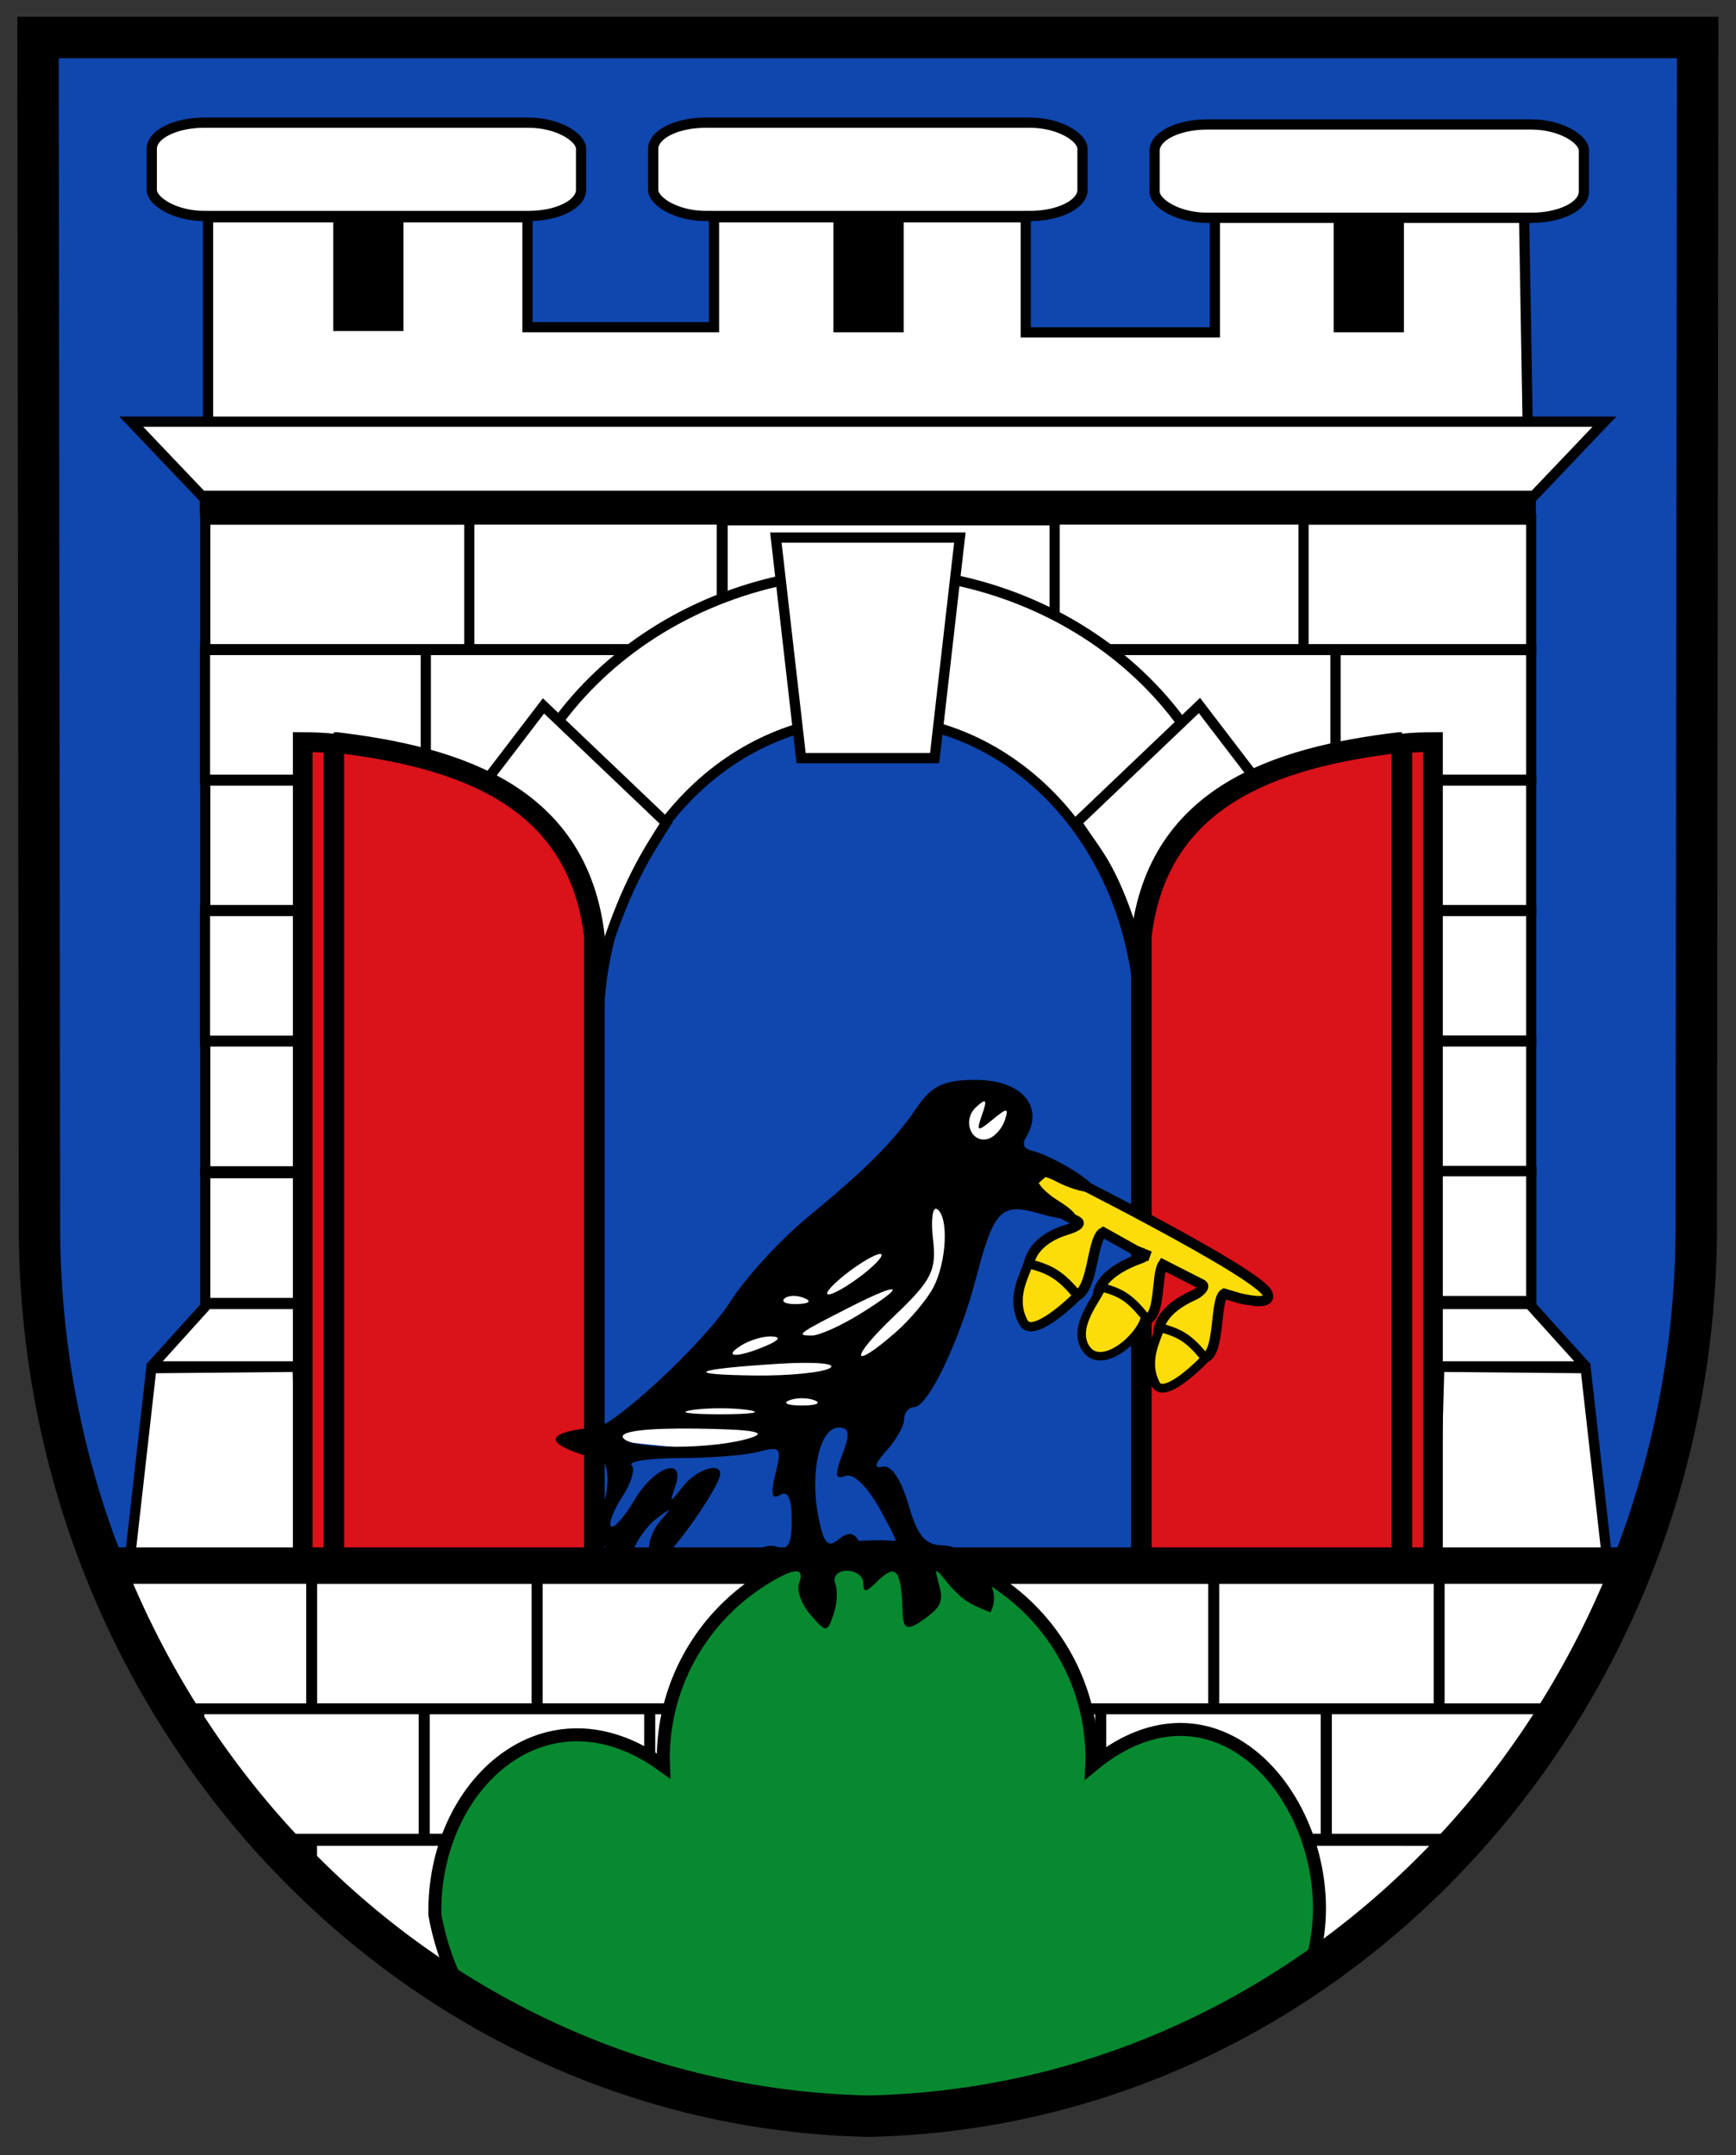
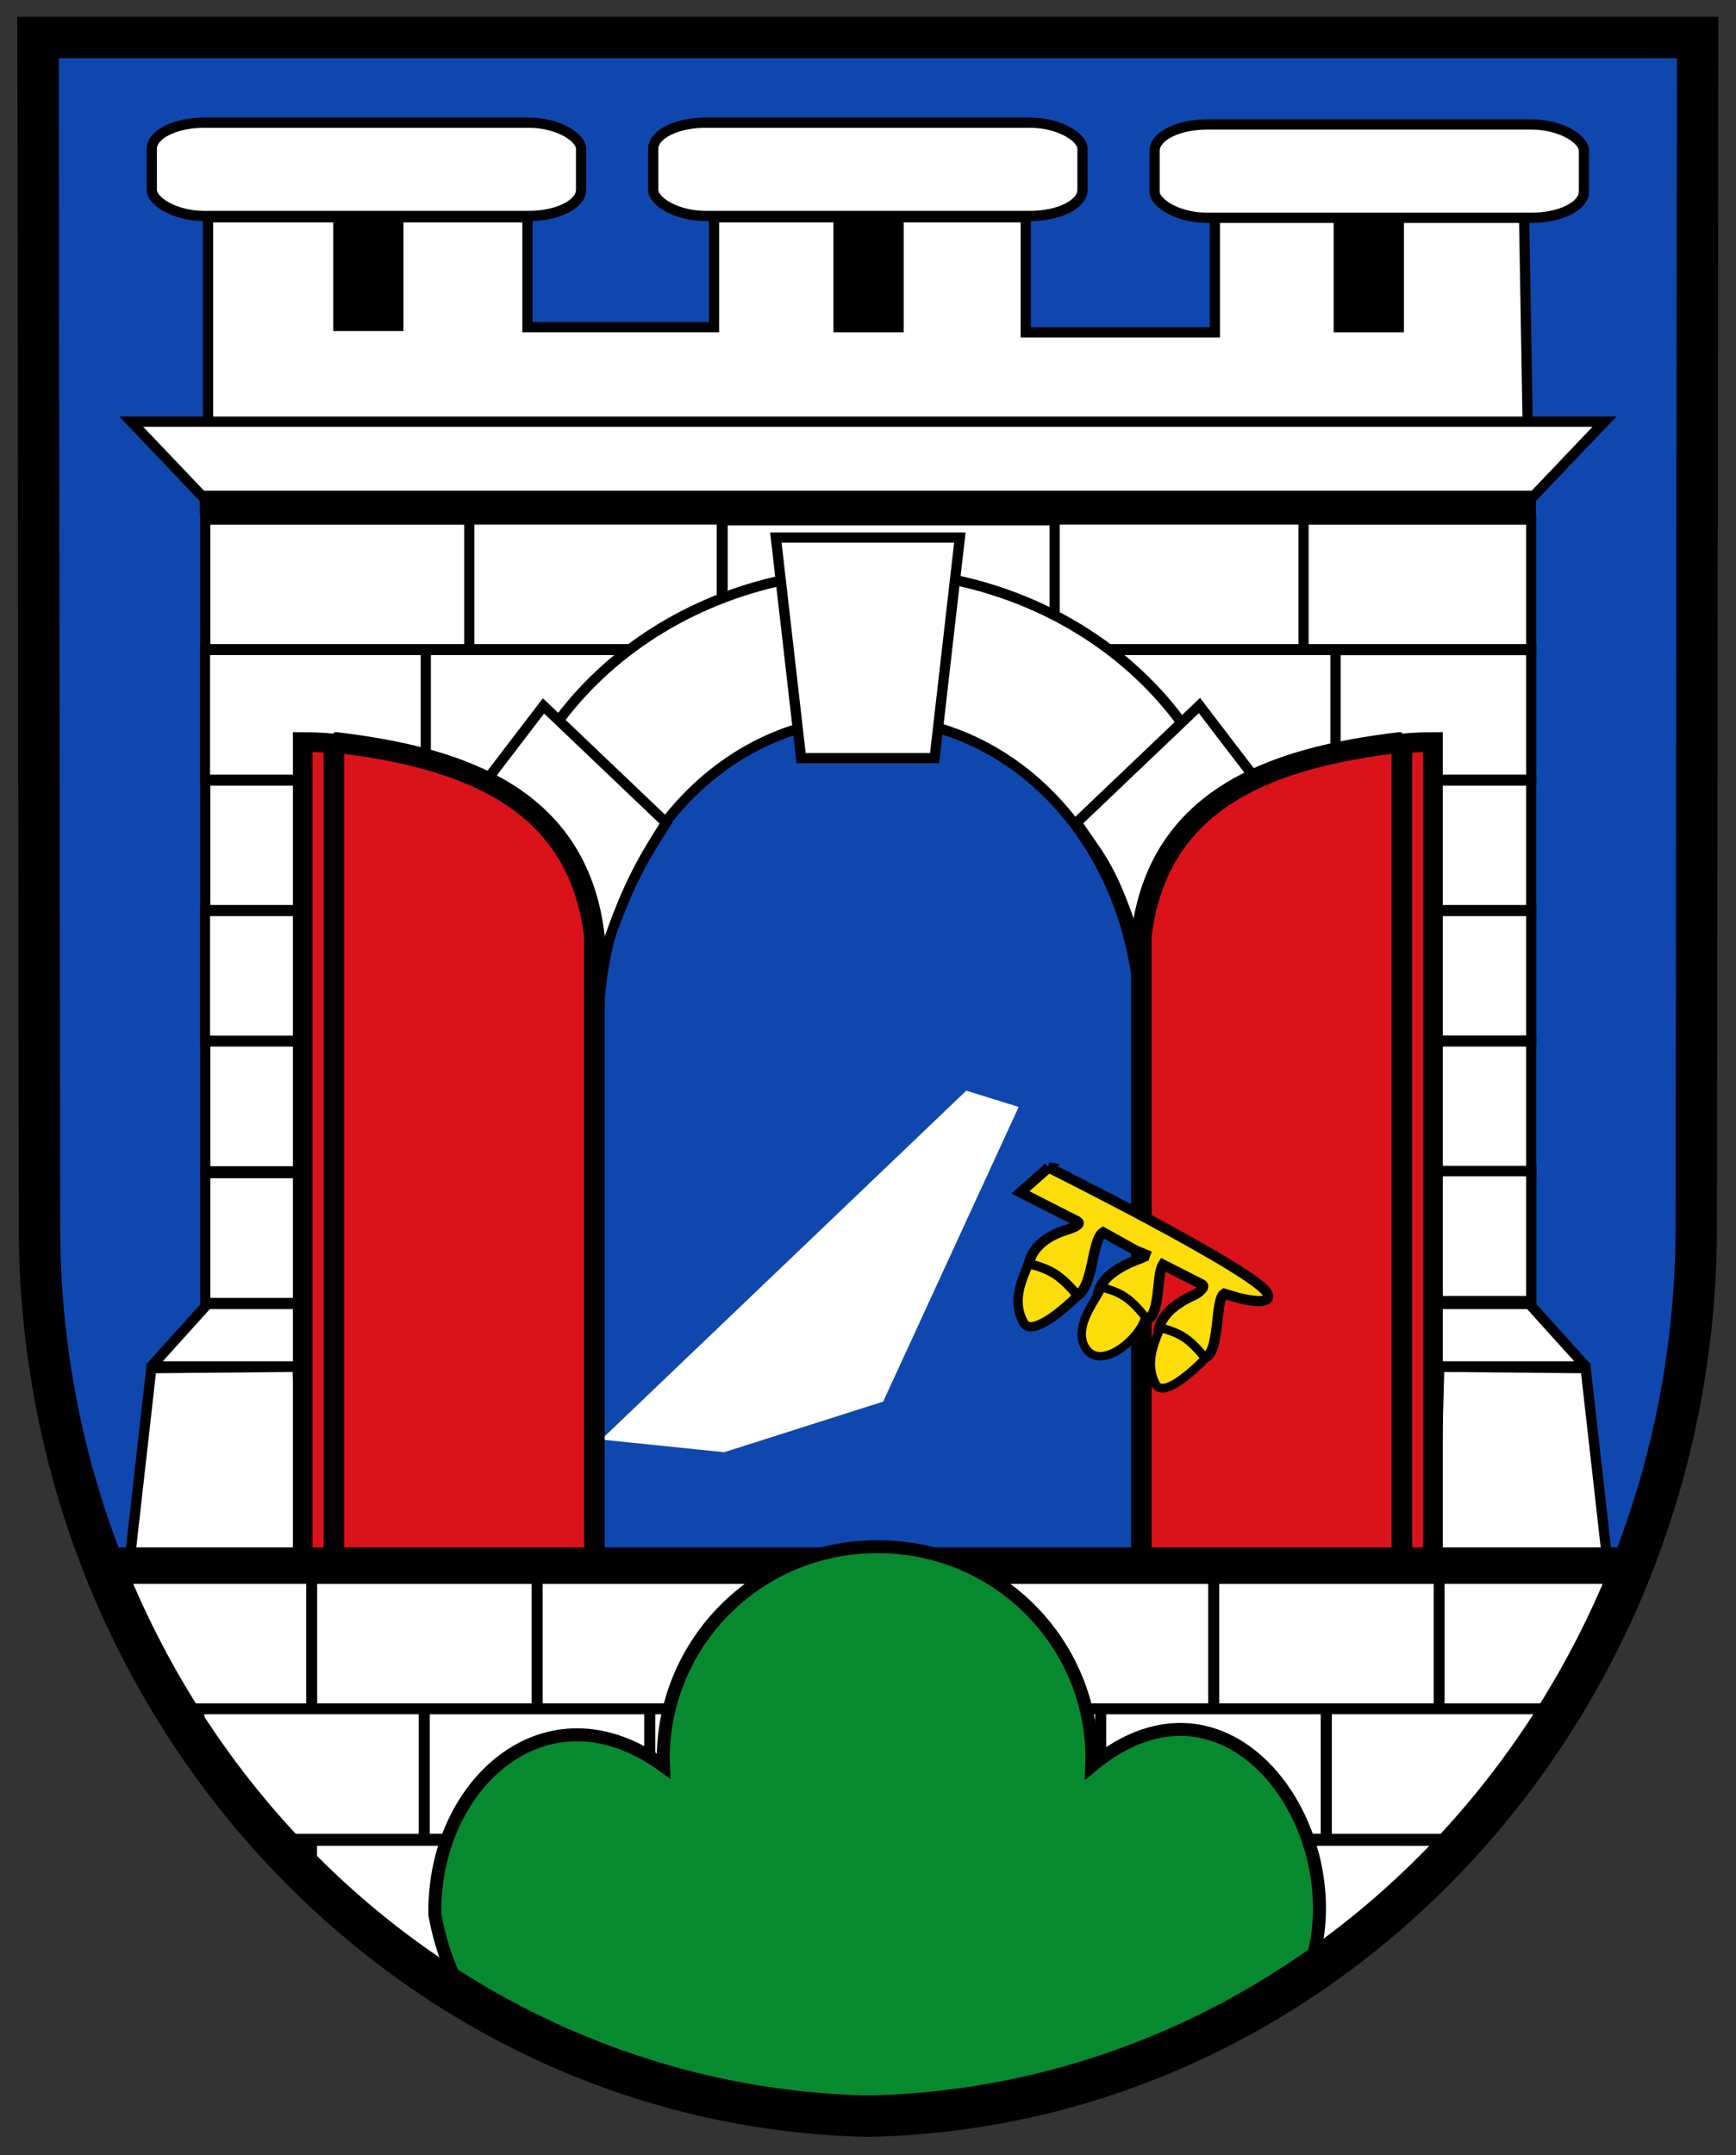
<svg xmlns="http://www.w3.org/2000/svg" xmlns:xlink="http://www.w3.org/1999/xlink" height="620.428" viewBox="0 0 500 620.428" width="500">
  <rect x="0" y="0" width="500" height="620.428" fill="#333333" stroke="none" />
  <g transform="matrix(2.944 0 0 2.944 -51.648 -1184.663)">
    <path d="m21.267 406.067.137 116.228c0 47.468 36.119 86.101 80.959 87.035v.004c.028-.001.057-.003.085-.004.028.001.057.003.085.004v-.004c44.84-.934 80.959-39.567 80.959-87.035l.137-116.228z" fill="#0f47af" />
    <g transform="translate(-240.108 .02)">
      <path d="m278.004 443.875v-20.25h31.25v10.75h18.25v-10.75h30.5v11.25h18.5v-11.5h30.25l.354 20.5z" fill="#fff" fill-rule="evenodd" stroke="#000" />
      <path id="a" d="m290.25 423.5h6.875v11.25h-6.875z" />
      <use height="240" transform="translate(48.938 .125)" width="210" xlink:href="#a" />
      <use height="240" transform="translate(97.875 .125)" width="210" xlink:href="#a" />
      <rect id="b" fill="#fff" height="9.125" rx="5.125" ry="2.562" stroke="#000" stroke-dashoffset="4.3" stroke-linecap="round" width="42" x="272.5" y="414.375" />
      <use id="c" fill="#fff" height="240" transform="translate(98.111 .177)" width="210" xlink:href="#b" />
      <use fill="#fff" height="240" transform="translate(-49.056 -.177)" width="210" xlink:href="#c" />
    </g>
    <path d="m30.385 443.635 6.906 7.25h130.312l6.906-7.25z" fill="#fff" fill-rule="evenodd" stroke="#000" />
    <path d="m37.088 450.75h130.719v2h-130.719z" />
    <g fill="#fff">
      <path d="m48.79 529.914h-10.938l-5.347 5.922.155.177h15.91z" fill-rule="evenodd" stroke="#000" />
      <path d="m76.368 543.172 35.709-34.118 5.127 1.591-13.258 28.815-15.556 4.95z" fill-rule="evenodd" />
      <path d="m156.229 529.914h10.938l5.348 5.922-.155.177h-15.91z" fill-rule="evenodd" stroke="#000" />
      <path d="m48.231 453.205h21.977v12.677h-21.977z" stroke="#000" stroke-dashoffset="4.3" stroke-linecap="round" stroke-width=".995" />
      <path d="m37.626 453.217v12.664h25.87v-12.664z" stroke="#000" stroke-dashoffset="4.3" stroke-linecap="round" stroke-width=".995" />
      <path d="m63.457 453.205h24.852v12.677h-24.852z" stroke="#000" stroke-dashoffset="4.3" stroke-linecap="round" stroke-width=".995" />
      <path d="m88.202 453.245h36.67v12.597h-36.67z" stroke="#000" stroke-dashoffset="4.3" stroke-linecap="round" stroke-width="1.075" />
      <path d="m120.723 453.205h38.102v12.677h-38.102z" stroke="#000" stroke-dashoffset="4.3" stroke-linecap="round" stroke-width=".995" />
      <path d="m145.072 453.217v12.664h22.27v-12.664z" stroke="#000" stroke-dashoffset="4.3" stroke-linecap="round" stroke-width=".995" />
      <path d="m37.599 465.966h21.977v12.677h-21.977z" stroke="#000" stroke-dashoffset="4.3" stroke-linecap="round" stroke-width=".995" />
      <path d="m59.2 465.966h21.977v12.677h-21.977z" stroke="#000" stroke-dashoffset="4.3" stroke-linecap="round" stroke-width=".995" />
      <path d="m81.063 466v12.594h4.75c4.597-3.699 10.353-5.906 16.625-5.906 1.505 0 2.999.131 4.438.375v-7.062z" stroke="#000" stroke-dashoffset="4.3" stroke-linecap="round" stroke-width="1.075" />
      <path d="m104.25 465.969v6.781c5.612.382 10.769 2.524 14.938 5.906h7.031v-12.688z" stroke="#000" stroke-dashoffset="4.3" stroke-linecap="round" stroke-width=".995" />
      <path d="m126.216 465.966h21.977v12.677h-21.977z" stroke="#000" stroke-dashoffset="4.3" stroke-linecap="round" stroke-width=".995" />
      <path d="m148.203 465.974v12.664h19.14v-12.664z" stroke="#000" stroke-dashoffset="4.3" stroke-linecap="round" stroke-width=".995" />
      <path d="m48.231 478.727h21.977v12.677h-21.977z" stroke="#000" stroke-dashoffset="4.3" stroke-linecap="round" stroke-width=".995" />
      <path d="m37.626 478.731v12.664h10.995v-12.664z" stroke="#000" stroke-dashoffset="4.3" stroke-linecap="round" stroke-width=".995" />
      <path d="m69.844 478.719v12.688h7.031c1.725-5.048 4.795-9.432 8.781-12.688z" stroke="#000" stroke-dashoffset="4.3" stroke-linecap="round" stroke-width=".995" />
-       <path d="m119.25 478.719c3.986 3.255 7.057 7.639 8.781 12.688h8.812v-12.688z" stroke="#000" stroke-dashoffset="4.3" stroke-linecap="round" stroke-width=".995" />
      <path d="m136.848 478.727h21.977v12.677h-21.977z" stroke="#000" stroke-dashoffset="4.3" stroke-linecap="round" stroke-width=".995" />
      <path d="m156.822 478.731v12.664h10.52v-12.664z" stroke="#000" stroke-dashoffset="4.3" stroke-linecap="round" stroke-width=".995" />
      <path d="m37.599 491.488h21.977v12.677h-21.977z" stroke="#000" stroke-dashoffset="4.3" stroke-linecap="round" stroke-width=".995" />
      <path d="m59.188 491.5v12.656h16.125v-3.406c0-3.239.553-6.354 1.531-9.25z" stroke="#000" stroke-dashoffset="4.3" stroke-linecap="round" stroke-width=".995" />
      <path d="m128.062 491.5c.978 2.896 1.531 6.011 1.531 9.25v3.406h18.594v-12.656z" stroke="#000" stroke-dashoffset="4.3" stroke-linecap="round" stroke-width=".995" />
      <path d="m148.203 491.488v12.664h19.14v-12.664z" stroke="#000" stroke-dashoffset="4.3" stroke-linecap="round" stroke-width=".995" />
      <path d="m48.231 504.249h21.977v12.677h-21.977z" stroke="#000" stroke-dashoffset="4.3" stroke-linecap="round" stroke-width=".995" />
      <path d="m37.626 504.245v12.695h10.995v-12.695z" stroke="#000" stroke-dashoffset="4.3" stroke-linecap="round" stroke-width=".995" />
      <path d="m69.844 504.25v12.688h5.469v-12.688z" stroke="#000" stroke-dashoffset="4.3" stroke-linecap="round" stroke-width=".995" />
      <path d="m129.594 504.25v12.688h7.25v-12.688z" stroke="#000" stroke-dashoffset="4.3" stroke-linecap="round" stroke-width=".995" />
      <path d="m136.848 504.249h21.977v12.677h-21.977z" stroke="#000" stroke-dashoffset="4.3" stroke-linecap="round" stroke-width=".995" />
      <path d="m156.947 504.245v12.695h10.395v-12.695z" stroke="#000" stroke-dashoffset="4.3" stroke-linecap="round" stroke-width=".995" />
      <path d="m156.447 516.932v12.695h10.895v-12.695z" stroke="#000" stroke-dashoffset="4.3" stroke-linecap="round" stroke-width=".995" />
      <path d="m37.626 517.12v12.695h10.995v-12.695z" stroke="#000" stroke-dashoffset="4.3" stroke-linecap="round" stroke-width=".995" />
      <path d="m156.447 516.932v12.695h10.895v-12.695z" stroke="#000" stroke-dashoffset="4.3" stroke-linecap="round" stroke-width=".995" />
      <path d="m32.35 536.189-2.121 18.811h16.971l-.53-18.943z" fill-rule="evenodd" stroke="#000" />
      <path d="m102.594 458.25c-20.148 0-36.5 14.672-36.5 32.75l10 12c-0-17.25 11.872-30.375 26.5-30.375 14.628 0 26.5 13.125 26.5 30.375l10-12c0-18.078-16.352-32.75-36.5-32.75z" stroke="#000" stroke-dashoffset="4.3" stroke-linecap="round" />
      <path d="m111.448 454.969-2.469 21.562h-13.062l-2.469-21.562z" fill-rule="evenodd" stroke="#000" />
      <path d="m145.823 485.688-17.479 7.779c-2.204-6.703-3.568-7.671-5.46-10.641l12.004-11.436z" fill-rule="evenodd" stroke="#000" />
      <path d="m59.78 485.724 16.979 9.654c2.204-6.703 4.068-9.546 5.96-12.516l-12.004-11.436z" fill-rule="evenodd" stroke="#000" />
      <path d="m172.669 536.189 2.121 18.811h-16.971l.53-18.943z" fill-rule="evenodd" stroke="#000" />
    </g>
    <g transform="translate(-2.052)">
      <g id="d">
        <path d="m49.213 474.962c4.58.022 5.633.75 8.45 1.125l.125 81.95h-8.575z" fill="#da121a" stroke="#000" stroke-dashoffset="4.3" stroke-linecap="round" stroke-width="1.925" />
        <path d="m52.257 475.007v82.986h25.486v-64.079c-1.634-13.7-13.197-17.47-25.236-18.906-.084 0-.166-.001-.25 0z" fill="#da121a" stroke="#000" stroke-dashoffset="4.3" stroke-linecap="round" stroke-width="2.014" />
      </g>
      <use height="240" transform="matrix(-1 0 0 1 209 0)" width="210" xlink:href="#d" />
    </g>
    <path d="m27 553.719c.385 1.043.797 2.071 1.219 3.094h148.5c.42-1.021.804-2.053 1.188-3.094z" />
    <path d="m70.137 556.787h21.977v12.677h-21.977z" fill="#fff" stroke="#000" stroke-dashoffset="4.3" stroke-linecap="round" stroke-width=".995" />
    <path d="m92.199 556.787h21.977v12.677h-21.977z" fill="#fff" stroke="#000" stroke-dashoffset="4.3" stroke-linecap="round" stroke-width=".995" />
    <path d="m114.262 556.787h21.977v12.677h-21.977z" fill="#fff" stroke="#000" stroke-dashoffset="4.3" stroke-linecap="round" stroke-width=".995" />
    <path d="m28.219 556.781c1.825 4.43 3.967 8.675 6.438 12.688h13.344v-12.688z" fill="#fff" stroke="#000" stroke-dashoffset="4.3" stroke-linecap="round" stroke-width=".995" />
    <path d="m48.074 556.787h21.977v12.677h-21.977z" fill="#fff" stroke="#000" stroke-dashoffset="4.3" stroke-linecap="round" stroke-width=".995" />
    <path d="m136.324 556.787h21.977v12.677h-21.977z" fill="#fff" stroke="#000" stroke-dashoffset="4.3" stroke-linecap="round" stroke-width=".995" />
    <path d="m158.375 556.781v12.688h11.906c2.463-4.012 4.618-8.259 6.438-12.688z" fill="#fff" stroke="#000" stroke-dashoffset="4.3" stroke-linecap="round" stroke-width=".995" />
    <path d="m59.086 569.537h21.977v12.677h-21.977z" fill="#fff" stroke="#000" stroke-dashoffset="4.3" stroke-linecap="round" stroke-width=".995" />
    <path d="m81.148 569.537h21.977v12.677h-21.977z" fill="#fff" stroke="#000" stroke-dashoffset="4.3" stroke-linecap="round" stroke-width=".995" />
    <path d="m103.211 569.537h21.977v12.677h-21.977z" fill="#fff" stroke="#000" stroke-dashoffset="4.3" stroke-linecap="round" stroke-width=".995" />
    <path d="m34.688 569.531c.724 1.173 1.475 2.335 2.25 3.469v-3.469z" fill="#fff" stroke="#000" stroke-dashoffset="4.3" stroke-linecap="round" stroke-width=".995" />
    <path d="m37.031 569.531v3.594c2.201 3.208 4.601 6.234 7.188 9.094h14.781v-12.688z" fill="#fff" stroke="#000" stroke-dashoffset="4.3" stroke-linecap="round" stroke-width=".995" />
    <path d="m125.273 569.537h21.977v12.677h-21.977z" fill="#fff" stroke="#000" stroke-dashoffset="4.3" stroke-linecap="round" stroke-width=".995" />
    <path d="m147.344 569.531v12.688h13.406c3.139-3.48 5.999-7.231 8.562-11.219v-1.469z" fill="#fff" stroke="#000" stroke-dashoffset="4.3" stroke-linecap="round" stroke-width=".995" />
    <path d="m44.375 582.406c1.169 1.286 2.384 2.573 3.625 3.781v-3.781z" fill="#fff" stroke="#000" stroke-dashoffset="4.3" stroke-linecap="round" stroke-width=".995" />
    <path d="m48.062 582.406v3.844c3.351 3.256 6.955 6.199 10.781 8.844h11.219v-12.688z" fill="#fff" stroke="#000" stroke-dashoffset="4.3" stroke-linecap="round" stroke-width=".995" />
    <path d="m136.312 582.406v12.688h9.812c4.37-3.023 8.446-6.465 12.188-10.281v-2.406z" fill="#fff" stroke="#000" stroke-dashoffset="4.3" stroke-linecap="round" stroke-width=".995" />
    <path d="m158.375 582.406v2.344c.744-.761 1.471-1.554 2.188-2.344z" fill="#fff" stroke="#000" stroke-dashoffset="4.3" stroke-linecap="round" stroke-width=".995" />
    <path d="m63.031 597.781c.265.16.514.343.781.5 2.298 1.355 4.667 2.626 7.094 3.75s4.928 2.121 7.469 3 5.14 1.631 7.781 2.25 5.334 1.092 8.062 1.438 5.479.567 8.281.625c2.802-.058 5.585-.279 8.312-.625s5.423-.818 8.062-1.438 5.212-1.371 7.75-2.25 5.014-1.876 7.438-3 4.798-2.395 7.094-3.75c1.479-.873 2.892-1.848 4.312-2.812 5.098-13.259-7.377-31.829-21.125-20.375.008-.24.031-.477.031-.719 0-11.438-9.34-20.719-20.875-20.719-.032 0-.062-0-.094 0-.032-0-.062 0-.094 0-11.535 0-20.875 9.281-20.875 20.719 0 .242.023.479.031.719-11.499-8.397-22.633 1.88-22.375 14.562.528 2.932 1.542 5.689 2.938 8.125z" fill="#078930" stroke="#000" stroke-dashoffset="4.3" stroke-linecap="round" stroke-width="1.269" />
    <g fill="#fcdd09" fill-rule="evenodd" stroke="#000" transform="translate(-193.375 3.875)">
      <path d="m313.5 512.688-2.75 2.438 5.531 2.812c.575.292-.465.682-1 .844-5.881 1.781-4.225 7.598.688 6.562 1.987-.419 1.679-5.599 2.875-6.312l3.188 1.781 1.375.562-.594-.188c.406.211-.437.429-.844.594-6.389 2.591-3.333 6.896 1.062 5.812 1.466-.361.987-4.358 1.656-5.406l3.812 1.938c.447.228-.353.854-.75 1.031-6.12 2.735-3.179 7.269 1.031 6.125 1.526-.414.975-5.694 1.906-6.25l1.469.438c1.385.323 3.107.581 2.781-.406-.666-2.015-21.438-12.375-21.438-12.375z" />
      <path d="m311.512 522.082c-.25 1.002-1.784 3.317-.467 5.76.801 1.486 4.05-1.363 5.311-2.628-1.736-2.036-2.647-2.567-4.844-3.132z" stroke-width=".914" />
      <path d="m318.669 524.399c-.221.927-2.912 3.811-1.539 5.953 1.5 2.339 5.425-1.018 5.832-3.056-1.539-1.884-2.347-2.374-4.293-2.897z" stroke-width=".828" />
      <path d="m324.404 528.351c-.229.961-1.639 3.179-.429 5.521.736 1.425 3.72-1.307 4.878-2.519-1.594-1.952-2.432-2.461-4.449-3.002z" stroke-width=".858" />
    </g>
-     <path d="m96.845 560.315c-.871-.998-1.38-2.378-1.131-3.065.548-1.511-.225-1.582-2.719-.247-1.271.68-2.082.666-2.52-.044-.919-1.488 1.394-3.946 3.099-3.292 1.051.403 1.427-.287 1.427-2.618 0-2.125-.377-2.933-1.146-2.458-.813.502-.943-.1-.448-2.071.637-2.536.496-2.725-1.604-2.163-1.266.339-4.739.623-7.718.63-2.979.008-5.115.315-4.746.684.369.369-.042 1.758-.913 3.087-.871 1.329-1.366 2.634-1.101 2.899s1.298-.899 2.296-2.587c1.955-3.309 5.034-4.328 3.986-1.319-.58 1.667-.545 1.667.753 0 1.262-1.621 3.642-2.425 3.642-1.23 0 1.257-5.122 8.48-6.013 8.48-1.383 0-1.231-2.327.263-4.002 1.06-1.188.989-1.205-.461-.11-.941.711-1.984 2.151-2.317 3.202-.705 2.22-2.471 2.572-2.471.493 0-.779-.562-1.623-1.25-1.875-1-.367-1-.723 0-1.783 1.49-1.579 1.673-5.925.25-5.925-.55 0-4.094-1.029-4.094-1.854s3.439-1.146 3.862-1.146c1.736 0 10.701-8.349 13.205-12.297 1.48-2.334 4.864-6.035 7.519-8.223 5.894-4.858 8.458-7.434 10.804-10.858 1.423-2.077 2.611-2.622 5.715-2.622 4.519 0 6.683 2.624 4.935 5.564-.663 1.116.208 1.265.82 1.436 2.134.595 7.559 3.913 5.417 3.967-.724.018-2.186-.433-3.25-1.002-2.615-1.399-2.473.217.163 1.864 2.825 1.764 1.965 2.336-1.861 1.239-3.784-1.085-4.443-.405-6.238 6.432-1.597 6.086-4.685 12.5-6.018 12.5-.539 0-.98.527-.98 1.171s-.775 2.027-1.722 3.074c-1.169 1.292-1.291 1.799-.38 1.579.826-.199 1.79 1.213 2.508 3.676.914 3.135 1.658 4.006 3.437 4.026 1.471.017 3.019 1.208 4.396 3.383.709 1.182.676 2.215.208 3.161-1.938-.775-2.561-1.05-3.999-2.629-1.518-1.899-1.539-1.895-.97.19.395 1.448-.132 2.025-1.091 2.774-3.057 2.385-2.356.503-2.653-2.292-.255-2.399-.813-2.633-2.534-.913-.933.933-1.2.933-1.2 0 0-.66-.723-1.2-1.607-1.2s-1.396.562-1.138 1.25c.258.688.177 2.067-.179 3.065-.626 1.754-.701 1.754-2.231 0zm4.625-7.364c.356.577 1.484 1.049 2.506 1.049 1.764 0 1.75-.196-.271-3.887-1.263-2.306-2.66-3.683-3.436-3.386-1.018.391-1.087-.076-.312-2.113.771-2.029.688-2.614-.373-2.614-1.813 0-2.81 4.277-2.002 8.586.505 2.689.94 3.225 1.945 2.392.899-.746 1.493-.754 1.943-.026zm-10.47-9.951c1.742-.558.131-.831-5.309-.9-4.975-.064-7.585.263-7.191.9.72 1.165 8.861 1.165 12.5 0zm-.25-2.716c-1.512-.229-3.987-.229-5.5 0-1.512.229-.275.417 2.75.417s4.263-.187 2.75-.417zm6.5-.946c-.688-.277-1.812-.277-2.5 0s-.125.504 1.25.504 1.938-.227 1.25-.504zm1.509-3.167c.692-.44-1.558-.625-5-.412-8.485.525-9.559 1.07-2.259 1.148 3.3.035 6.566-.296 7.259-.736zm-6.259-2.17c1.319-.567 1.489-.878.5-.914-.825-.03-2.175.381-3 .914-1.828 1.181-.249 1.181 2.5 0zm12.593-1.251c1.426-1.237 3.114-3.232 3.75-4.433 1.325-2.501 1.538-6.963.366-7.687-.435-.269-.608 1.075-.385 2.987.353 3.02-.139 3.994-3.751 7.43-4.398 4.184-4.383 5.522.02 1.703zm-3.461-1.83c4.698-2.904 4.205-3.311-.882-.729-5.18 2.63-5.423 2.81-3.785 2.81.714 0 2.814-.937 4.667-2.082zm-5.444-1.602c-.722-.289-1.584-.253-1.917.079-.332.332.258.569 1.312.525 1.165-.048 1.402-.285.604-.604zm5.812-2.317c1.375-1.076 2.121-1.966 1.658-1.978-.463-.012-1.986.878-3.385 1.978s-2.144 1.99-1.658 1.978 2.01-.902 3.385-1.978zm13.85-15.062c.408-1.233.236-1.24-1.21-.046-1.492 1.232-1.609 1.175-1.015-.5.526-1.485.4-1.642-.59-.729-1.408 1.3-.459 3.646 1.245 3.077.603-.201 1.31-1.012 1.571-1.803z" />
    <path d="m102.507 609.335c44.84-.934 80.985-39.571 80.985-87.039l.137-116.228h-162.363l.137 116.228c0 47.468 36.264 86.105 81.104 87.039z" fill="none" stroke="#000" stroke-dashoffset="4.3" stroke-linecap="round" stroke-width="4.05" />
  </g>
</svg>